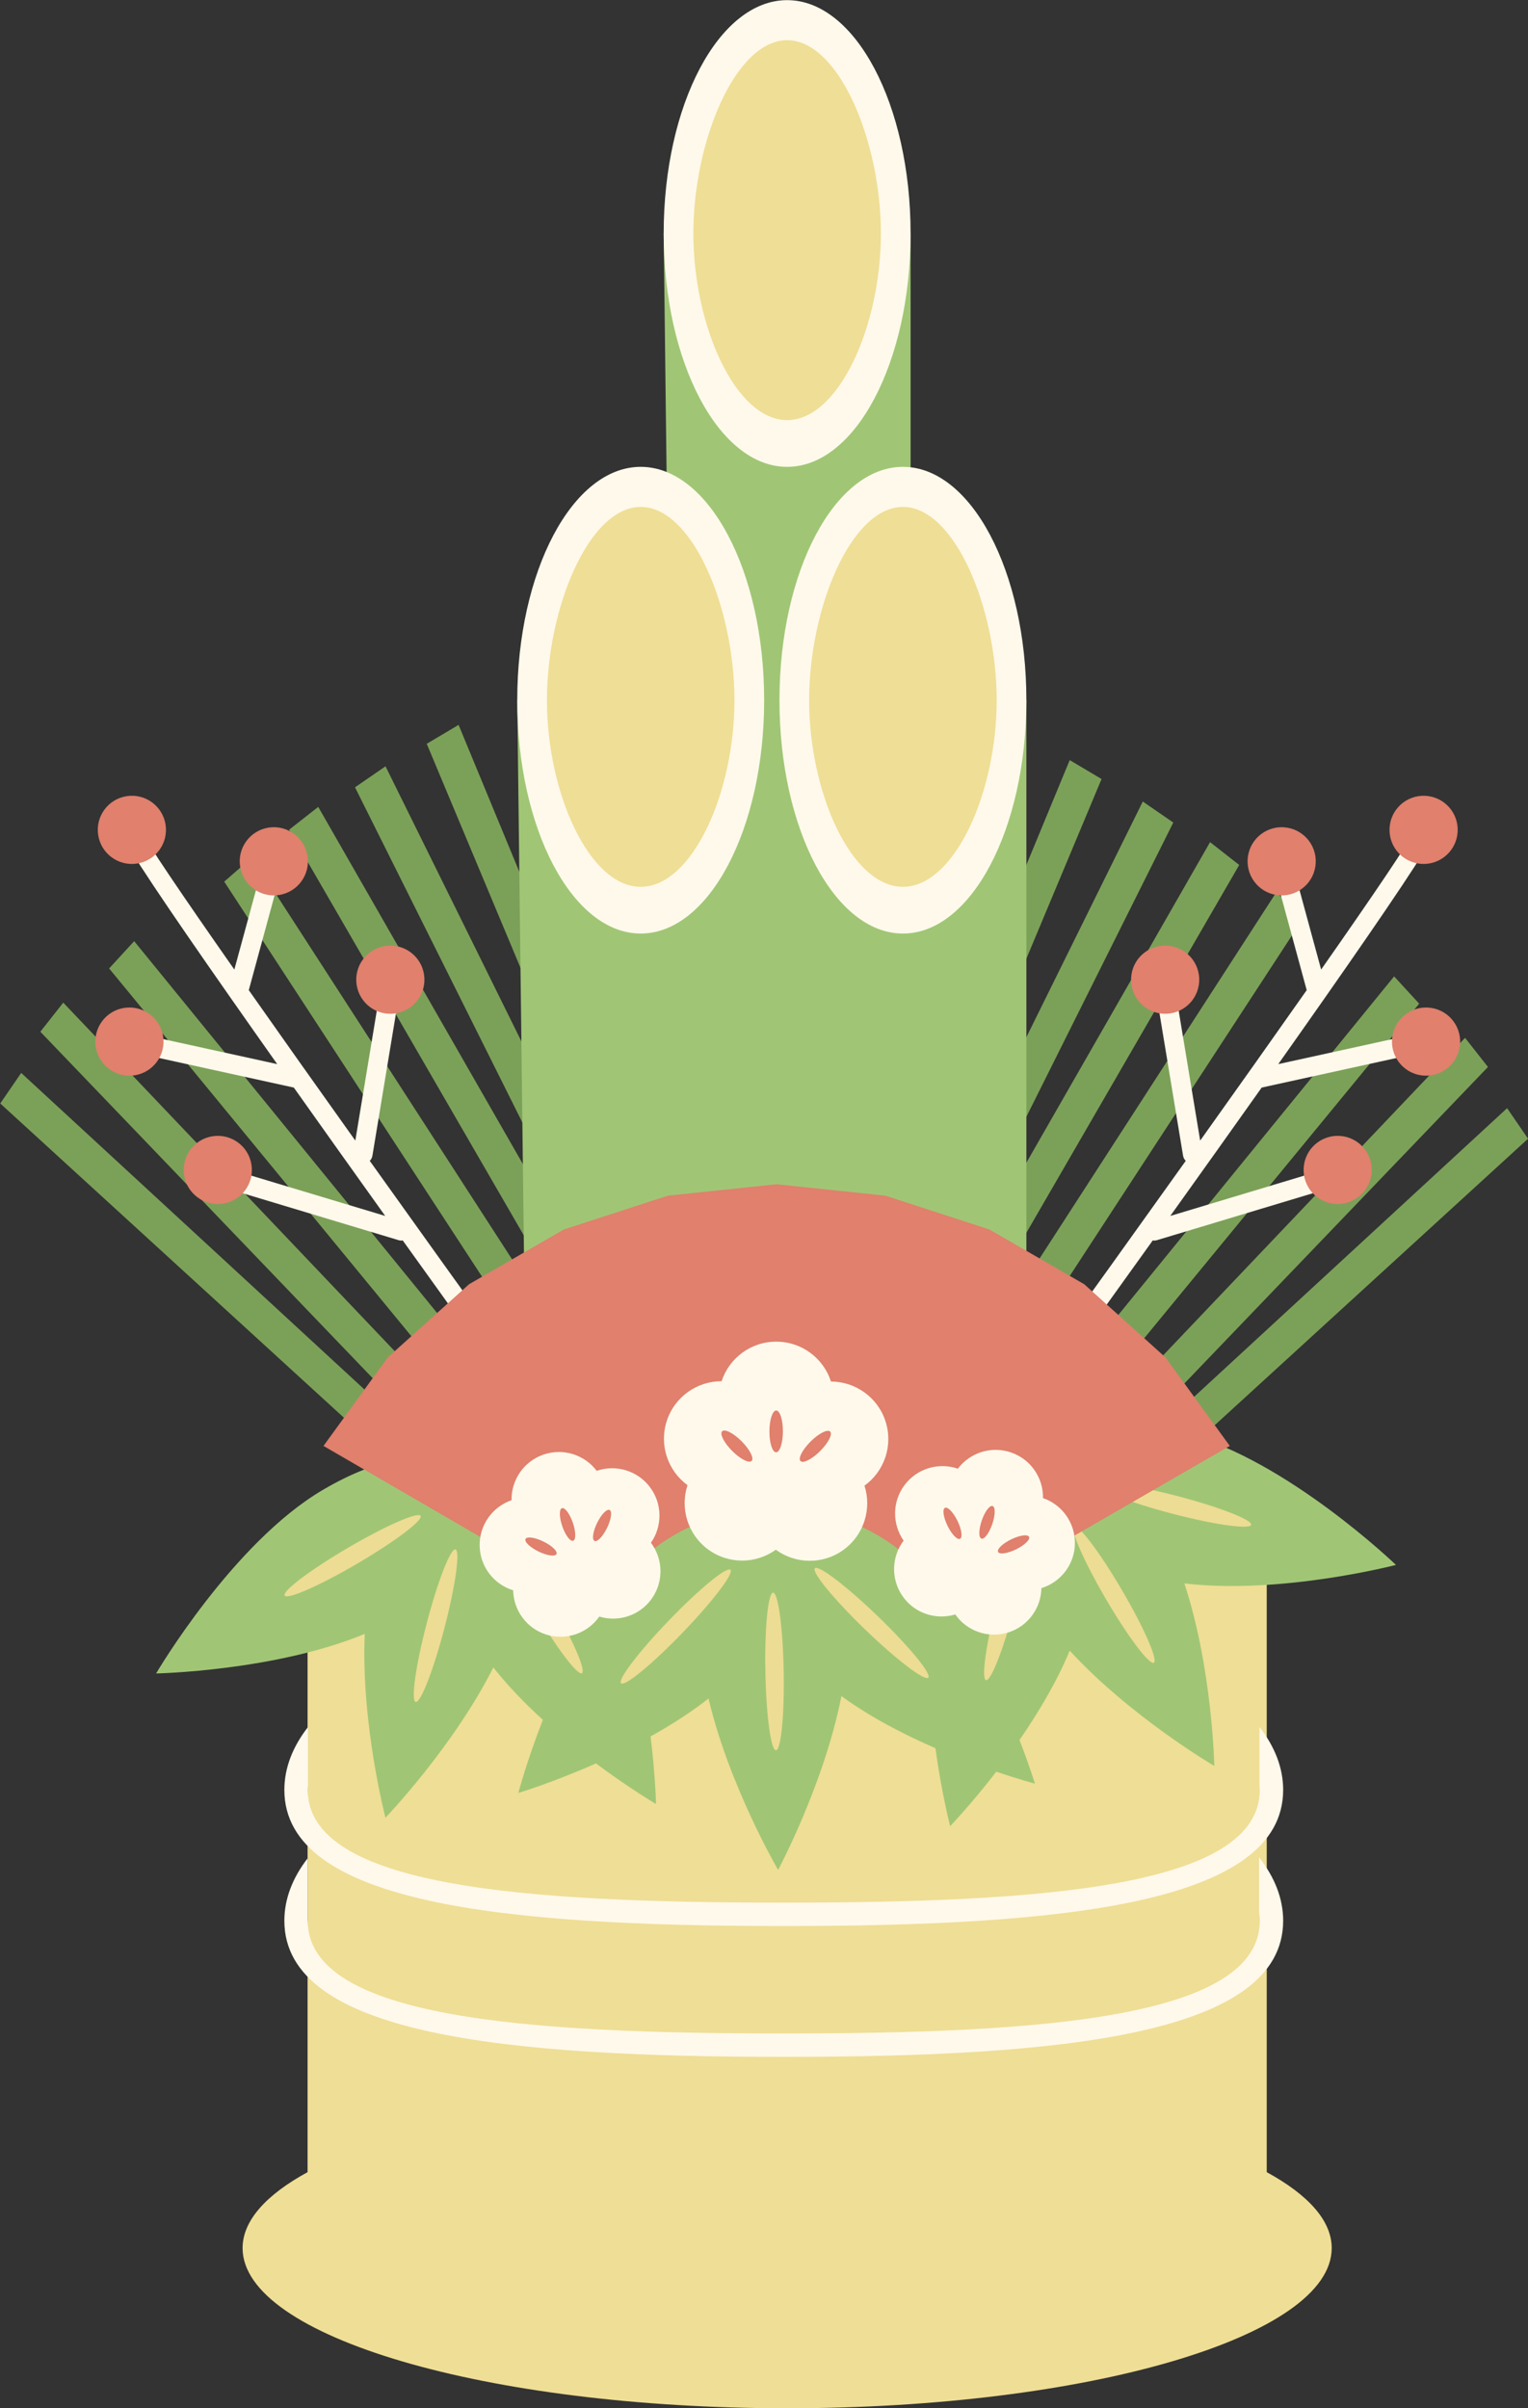
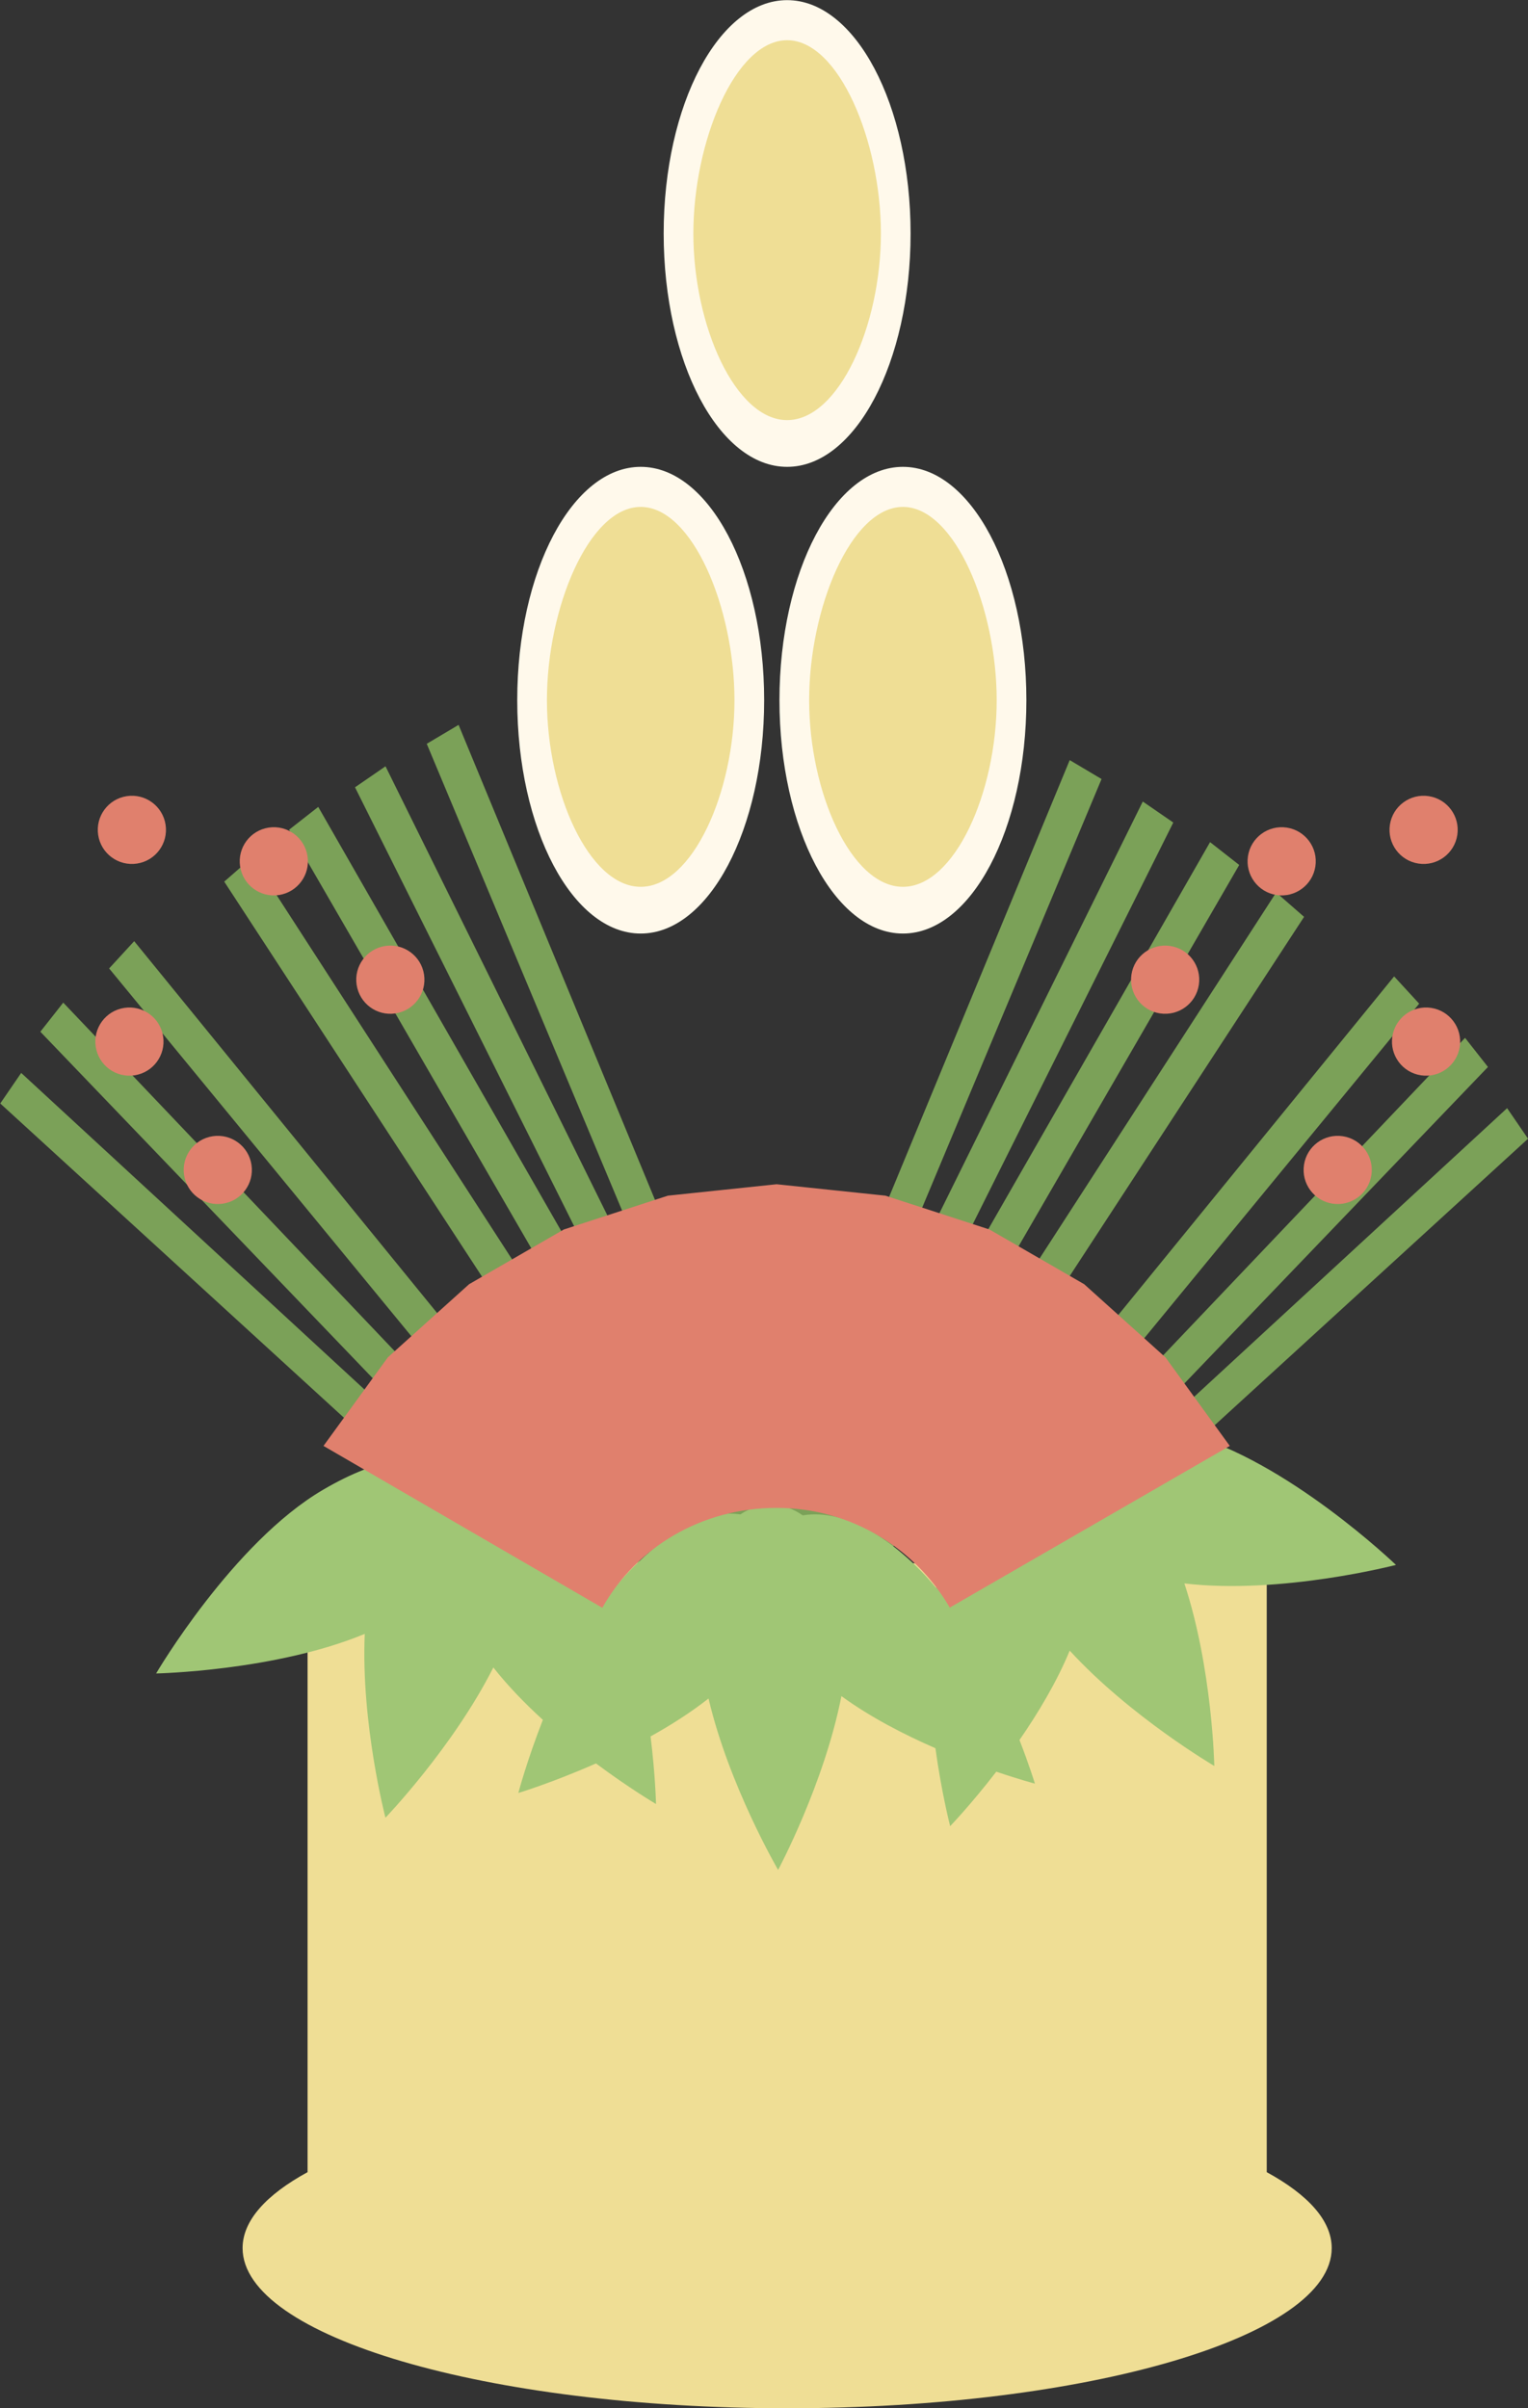
<svg xmlns="http://www.w3.org/2000/svg" height="461.7" preserveAspectRatio="xMidYMid meet" version="1.0" viewBox="82.0 23.0 293.0 461.7" width="293.0" zoomAndPan="magnify">
  <rect x="82.0" y="23.0" width="293.0" height="461.7" fill="#333333" stroke="none" />
  <g id="change1_1">
    <path d="m235.546,360.343l-.04-.603-1.985,2.415-1.198-8.369,117.006-143.595,4.804,5.229-95.636,116.35,104.435-109.796,4.39,5.581-93.786,97.76,97.459-89.863,4.015,5.857-140.191,128.16v-8.454l.727-.67Zm96.515-161.567l-5.348-4.671-87.514,135.343-.399-.966,80.826-139.653-5.591-4.378-69.467,121.219,62.415-124.977-5.849-4.026-63.562,128.645,55.655-132.96-6.104-3.627-57.197,138.301-59.99-145.055-6.105,3.627,55.655,132.96-63.562-128.645-5.849,4.026,62.416,124.977-69.467-121.22-5.59,4.378,84.084,145.283-.25.606-90.921-140.612-5.348,4.671,93.344,143.015-1.138,2.751-109.474-134.351-4.804,5.228,95.636,116.349-104.435-109.796-4.39,5.581,93.785,97.76-97.459-89.863-4.015,5.857,140.191,128.16v-8.454l-.727-.67.04-.603,1.985,2.415.508-3.55.433,1.374,1.783-3.081,1.981,7.694,103.817-159.061Z" fill="#7ba158" />
  </g>
  <g id="change2_1">
-     <path d="M256.608 157.239L256.608 67.765 209.262 67.765 210.349 157.239 181.185 157.239 183.877 378.961 228.53 378.961 228.53 289.486 233.073 289.486 234.16 378.961 278.812 378.961 278.812 157.239 256.608 157.239z" fill="#a0c675" />
-   </g>
+     </g>
  <g id="change3_1">
    <path d="m232.935,112.502c-13.074,0-23.673-20.03-23.673-44.737s10.599-44.737,23.673-44.737,23.673,20.03,23.673,44.737-10.599,44.737-23.673,44.737Zm-4.405,44.737c0-24.708-10.599-44.737-23.673-44.737s-23.673,20.03-23.673,44.737,10.599,44.737,23.673,44.737,23.673-20.03,23.673-44.737Zm50.282,0c0-24.708-10.599-44.737-23.673-44.737s-23.673,20.03-23.673,44.737,10.599,44.737,23.673,44.737,23.673-20.03,23.673-44.737Z" fill="#fff9eb" />
  </g>
  <g id="change4_1">
    <path d="m337.36,453.996c0,16.954-46.752,30.707-104.427,30.707s-104.415-13.753-104.415-30.707c0-5.263,4.507-10.219,12.46-14.56v-117.002l183.923.448v116.554c7.952,4.341,12.46,9.297,12.46,14.56ZM250.916,67.765c0-17.637-8.05-37.056-17.981-37.056s-17.981,19.42-17.981,37.056,8.05,35.776,17.981,35.776,17.981-18.139,17.981-35.776Zm-46.059,125.251c-9.931,0-17.981-18.139-17.981-35.776s8.05-37.056,17.981-37.056,17.981,19.42,17.981,37.056-8.05,35.776-17.981,35.776Zm50.282,0c-9.931,0-17.981-18.139-17.981-35.776s8.05-37.056,17.981-37.056,17.981,19.42,17.981,37.056-8.05,35.776-17.981,35.776Z" fill="#efde95" />
  </g>
  <g id="change3_2">
-     <path d="m355.85,224.502l-31.919,7.004c-5.588,7.888-11.529,16.226-17.524,24.609l31.393-9.448c.979-.297,2.015.261,2.31,1.241.295.981-.261,2.016-1.241,2.31l-35.038,10.545c-.178.054-.358.079-.535.079-.084,0-.163-.028-.245-.039-18.419,25.721-36.786,51.109-46.316,64.254-.363.501-.929.766-1.503.766-.377,0-.758-.115-1.087-.353-.829-.601-1.014-1.761-.413-2.59,16.926-23.349,37.562-51.991,55.637-77.325-.259-.263-.447-.601-.512-.993l-5.394-32.592c-.167-1.011.516-1.965,1.527-2.132,1.012-.169,1.965.516,2.132,1.527l5.016,30.306c7.473-10.488,14.439-20.316,20.428-28.843l-6.59-24.215c-.269-.988.314-2.007,1.302-2.276.991-.269,2.008.315,2.276,1.302l5.781,21.24c10.219-14.6,17.036-24.654,17.722-26.426.217-.934,1.119-1.553,2.083-1.413,1.013.153,1.71,1.099,1.557,2.111-.233,1.541-8.575,13.9-20.501,30.944-.053.094-.117.181-.186.265-2.792,3.99-5.776,8.23-8.899,12.649l27.943-6.132c1-.215,1.99.413,2.209,1.414.219,1-.413,1.989-1.414,2.209Zm-147.312,98.379c-16.926-23.349-37.562-51.991-55.636-77.325.259-.263.447-.601.512-.993l5.394-32.592c.167-1.011-.516-1.965-1.527-2.132-1.009-.169-1.965.516-2.132,1.527l-5.016,30.306c-7.473-10.488-14.439-20.316-20.428-28.843l6.59-24.215c.269-.988-.314-2.007-1.302-2.276-.989-.269-2.007.315-2.276,1.302l-5.781,21.24c-10.219-14.6-17.036-24.654-17.722-26.426-.217-.934-1.118-1.559-2.083-1.413-1.013.153-1.71,1.099-1.557,2.111.233,1.541,8.575,13.9,20.501,30.944.053.094.117.181.186.265,2.792,3.99,5.776,8.23,8.899,12.649l-27.943-6.132c-1.002-.215-1.989.413-2.209,1.414-.219,1,.413,1.989,1.414,2.209l31.919,7.004c5.588,7.888,11.529,16.226,17.524,24.609l-31.393-9.448c-.983-.297-2.015.261-2.31,1.241-.295.981.261,2.016,1.241,2.31l35.038,10.545c.179.054.358.079.535.079.084,0,.163-.028.245-.039,18.419,25.721,36.786,51.109,46.316,64.254.363.501.929.766,1.503.766.377,0,.758-.115,1.087-.353.829-.601,1.014-1.761.413-2.59Zm119.513,68.355c0,21.815-42.063,26.097-95.761,26.097s-95.762-4.282-95.762-26.097c0-4.186,1.562-8.195,4.444-11.946v11.946h.038c0,18.658,41.801,21.615,91.28,21.615s91.279-2.957,91.279-21.615c0-.613-.051-1.223-.14-1.829v-10.334c2.992,3.813,4.622,7.896,4.622,12.164Zm-4.533-37.14v11.321c.015.245.051.488.051.734,0,18.658-41.8,21.615-91.279,21.615s-91.28-2.957-91.28-21.615c0-.246.037-.489.051-.734v-11.321c-2.937,3.782-4.533,7.828-4.533,12.055,0,21.815,42.064,26.097,95.762,26.097s95.761-4.282,95.761-26.097c0-4.227-1.596-8.273-4.533-12.055Z" fill="#fff9eb" />
-   </g>
+     </g>
  <g id="change2_2">
    <path d="m349.68,323.019s-20.955-20.146-40.356-25.212c-12.412-3.241-19.723-.964-23.663,2.188-2.729-.265-4.916.36-6.223,1.125-1.598.936-3.192,2.417-4.286,4.569-4.731,1.771-9.89,7.14-13.217,19.885-.159.608-.305,1.224-.44,1.848-1.239-1.505-2.531-2.924-3.877-4.222-9.234-8.905-16.723-10.501-21.702-9.684-2.25-1.568-4.463-2.094-5.976-2.067-1.852.034-3.967.543-5.974,1.884-4.992-.773-12.119,1.38-21.263,10.861-1.04,1.078-2.038,2.24-3.005,3.453-.791-1.8-1.659-3.53-2.612-5.156-6.485-11.068-13.265-14.628-18.28-15.185-1.743-2.118-3.731-3.222-5.196-3.604-1.792-.468-3.966-.548-6.261.2-4.598-2.093-12.042-1.945-23.407,4.715-17.301,10.137-32.007,35.211-32.007,35.211,0,0,22.777-.447,40.007-7.587-.741,17.166,3.97,35.243,3.97,35.243,0,0,12.946-13.466,20.689-28.804,2.816,3.575,6.116,6.961,9.495,10.042-3.104,7.948-4.702,14.021-4.702,14.021,0,0,6.553-1.981,14.886-5.665,6.472,4.819,11.512,7.778,11.512,7.778,0,0-.108-5.416-1.044-12.957,3.849-2.138,7.679-4.565,11.116-7.267,3.923,16.729,13.342,32.86,13.342,32.86,0,0,8.828-16.462,12.14-33.322,5.547,4.045,12.036,7.382,18.025,9.989,1.192,8.667,2.827,14.946,2.827,14.946,0,0,3.981-4.141,8.848-10.445,4.461,1.514,7.403,2.289,7.403,2.289,0,0-1.021-3.378-2.958-8.364,3.572-5.166,7.132-11.099,9.631-17.134,11.614,12.662,27.728,22.113,27.728,22.113,0,0-.368-18.676-5.738-34.997,18.52,2.198,40.566-3.547,40.566-3.547Z" fill="#a0c675" />
  </g>
  <g id="change5_1">
-     <path d="m161.707,349.285c-.94-.245.007-6.989,2.114-15.061,2.108-8.073,4.578-14.418,5.518-14.172s-.007,6.989-2.114,15.061c-2.108,8.073-4.578,14.418-5.518,14.172Zm25.766-19.43c-4.218-7.199-8.317-12.636-9.155-12.145s1.901,6.725,6.119,13.924c4.218,7.199,8.317,12.636,9.155,12.145s-1.901-6.725-6.119-13.924Zm-36.967-7.081c7.199-4.218,12.636-8.317,12.145-9.155s-6.725,1.901-13.924,6.119c-7.199,4.218-12.636,8.317-12.145,9.155s6.725-1.901,13.924-6.119Zm152.747,18.994c-.838.491-4.937-4.946-9.155-12.145-4.218-7.199-6.958-13.432-6.119-13.924s4.937,4.946,9.155,12.145c4.218,7.199,6.958,13.432,6.119,13.924Zm4.481-31.958c-8.073-2.108-14.816-3.054-15.061-2.114s6.1,3.411,14.172,5.518c8.073,2.108,14.816,3.054,15.061,2.114s-6.1-3.411-14.172-5.518Zm-31.146,21.133c2.108-8.073,3.054-14.816,2.114-15.061s-3.411,6.1-5.518,14.172c-2.108,8.073-3.054,14.816-2.114,15.061s3.411-6.1,5.518-14.172Zm-45.796,27.609c-.971.018-1.881-6.731-2.032-15.073-.151-8.342.514-15.119,1.485-15.136s1.881,6.731,2.032,15.073c.151,8.342-.514,15.119-1.485,15.136Zm19.561-25.667c-6.005-5.792-11.421-9.92-12.095-9.221-.674.699,3.647,5.961,9.653,11.753,6.005,5.792,11.421,9.92,12.095,9.221s-3.647-5.961-9.653-11.753Zm-37.506,3.168c5.792-6.005,9.92-11.421,9.221-12.095s-5.961,3.647-11.753,9.653c-5.792,6.005-9.92,11.421-9.221,12.095s5.961-3.647,11.753-9.653Z" fill="#eddc93" />
-   </g>
+     </g>
  <g id="change6_1">
    <path d="m361.445,183.075c-.54,3.57-3.871,6.026-7.441,5.486-3.57-.54-6.026-3.871-5.486-7.441.54-3.57,3.871-6.026,7.441-5.486s6.026,3.871,5.486,7.441Zm-32.702-1.412c-3.57-.54-6.901,1.916-7.441,5.486s1.916,6.901,5.486,7.441c3.57.54,6.901-1.916,7.441-5.486s-1.916-6.901-5.486-7.441Zm27.687,34.564c-3.57-.54-6.901,1.916-7.441,5.486s1.916,6.901,5.486,7.441,6.901-1.916,7.441-5.486c.54-3.57-1.916-6.901-5.486-7.441Zm-16.944,24.605c-3.57-.54-6.901,1.916-7.441,5.486s1.916,6.901,5.486,7.441c3.57.54,6.901-1.916,7.441-5.486.54-3.57-1.916-6.901-5.486-7.441Zm-33.087-36.472c-3.57-.54-6.901,1.916-7.441,5.486-.54,3.57,1.916,6.901,5.486,7.441s6.901-1.916,7.441-5.486c.54-3.57-1.916-6.901-5.486-7.441Zm-200.088-28.726c3.57-.54,6.901,1.916,7.441,5.486s-1.916,6.901-5.486,7.441c-3.57.54-6.901-1.916-7.441-5.486s1.916-6.901,5.486-7.441Zm21.731,13.47c.54,3.57,3.871,6.026,7.441,5.486s6.026-3.871,5.486-7.441-3.871-6.026-7.441-5.486c-3.57.54-6.026,3.871-5.486,7.441Zm-27.687,34.564c.54,3.57,3.871,6.026,7.441,5.486s6.026-3.871,5.486-7.441-3.871-6.026-7.441-5.486-6.026,3.871-5.486,7.441Zm16.944,24.605c.54,3.57,3.871,6.026,7.441,5.486,3.57-.54,6.026-3.871,5.486-7.441s-3.871-6.026-7.441-5.486-6.026,3.871-5.486,7.441Zm33.087-36.472c.54,3.57,3.871,6.026,7.441,5.486s6.026-3.871,5.486-7.441c-.54-3.57-3.871-6.026-7.441-5.486-3.57.54-6.026,3.871-5.486,7.441Zm155.102,71.434l-15.59-14.033-18.165-10.489-19.946-6.484-20.864-2.191-20.859,2.191-19.95,6.484-18.165,10.489-15.585,14.033-12.333,16.968,53.464,31.032c6.577-11.665,19.083-19.148,33.429-19.148,14.173,0,26.552,7.685,33.196,19.117l53.696-31.001-12.329-16.968Z" fill="#e0806d" />
  </g>
  <g id="change3_3">
-     <path d="m281.692,327.47c-.068,3.825-2.57,7.341-6.428,8.519-3.858,1.177-7.896-.34-10.089-3.477-3.66,1.119-7.777-.176-10.089-3.48-2.313-3.306-2.117-7.617.188-10.671-2.195-3.135-2.236-7.45.193-10.671,2.43-3.221,6.588-4.366,10.206-3.117,2.304-3.056,6.395-4.429,10.208-3.114,3.813,1.315,6.188,4.917,6.119,8.744,3.619,1.246,6.187,4.712,6.116,8.745-.072,4.034-2.763,7.406-6.424,8.522Zm-29.885-31.959c-1.501-4.664-5.813-7.638-10.462-7.65-1.423-4.424-5.566-7.632-10.465-7.647s-9.06,3.17-10.509,7.586c-4.648-.015-8.977,2.934-10.506,7.589-1.526,4.655.215,9.597,3.968,12.339-1.45,4.415.016,9.446,3.972,12.337,3.955,2.89,9.194,2.762,12.961.039,3.751,2.745,8.988,2.903,12.959.036,3.971-2.869,5.467-7.891,4.044-12.314,3.769-2.72,5.538-7.652,4.037-12.315Zm-71.406,32.368c.068,3.825,2.57,7.341,6.428,8.519,3.858,1.177,7.896-.34,10.089-3.477,3.66,1.119,7.777-.176,10.089-3.48,2.313-3.306,2.117-7.617-.188-10.671,2.195-3.135,2.236-7.45-.193-10.671-2.43-3.221-6.588-4.366-10.206-3.117-2.304-3.056-6.395-4.429-10.208-3.114s-6.188,4.917-6.119,8.744c-3.619,1.246-6.187,4.712-6.116,8.745.072,4.034,2.763,7.406,6.424,8.522Z" fill="#fff9eb" />
-   </g>
+     </g>
  <g id="change6_2">
-     <path d="m270.187,317.975c-.556-.192-.525-1.745.069-3.469s1.527-2.966,2.084-2.774.525,1.745-.069,3.469c-.594,1.724-1.527,2.966-2.084,2.774Zm6.636,2.065c1.639-.799,2.76-1.875,2.502-2.404s-1.796-.31-3.435.488c-1.639.799-2.76,1.875-2.502,2.404s1.796.31,3.435-.488Zm-10.731-2.027c.529-.258.31-1.796-.488-3.435-.799-1.639-1.875-2.76-2.404-2.502s-.31,1.796.488,3.435c.799,1.639,1.875,2.76,2.404,2.502Zm-33.966-20.588c.006-2.215-.568-4.012-1.282-4.014s-1.299,1.792-1.305,4.006.568,4.012,1.282,4.014,1.299-1.792,1.305-4.006Zm7.132,3.775c1.571-1.561,2.435-3.238,1.931-3.745s-2.185.348-3.756,1.91c-1.571,1.561-2.435,3.238-1.931,3.745.504.507,2.185-.348,3.756-1.91Zm-13.128,1.883c.507-.504-.348-2.185-1.91-3.756-1.561-1.571-3.238-2.435-3.745-1.931s.348,2.185,1.91,3.756c1.561,1.571,3.238,2.435,3.745,1.931Zm-34.223,15.302c.556-.192.525-1.745-.069-3.469-.594-1.724-1.527-2.966-2.084-2.774s-.525,1.745.069,3.469c.594,1.724,1.527,2.966,2.084,2.774Zm-3.201,2.554c.258-.529-.862-1.605-2.502-2.404-1.639-.799-3.177-1.017-3.435-.488s.862,1.605,2.502,2.404c1.639.799,3.177,1.017,3.435.488Zm9.7-5.017c.799-1.639,1.017-3.177.488-3.435s-1.605.862-2.404,2.502c-.799,1.639-1.017,3.177-.488,3.435s1.605-.862,2.404-2.502Z" fill="#e0806d" />
-   </g>
+     </g>
</svg>